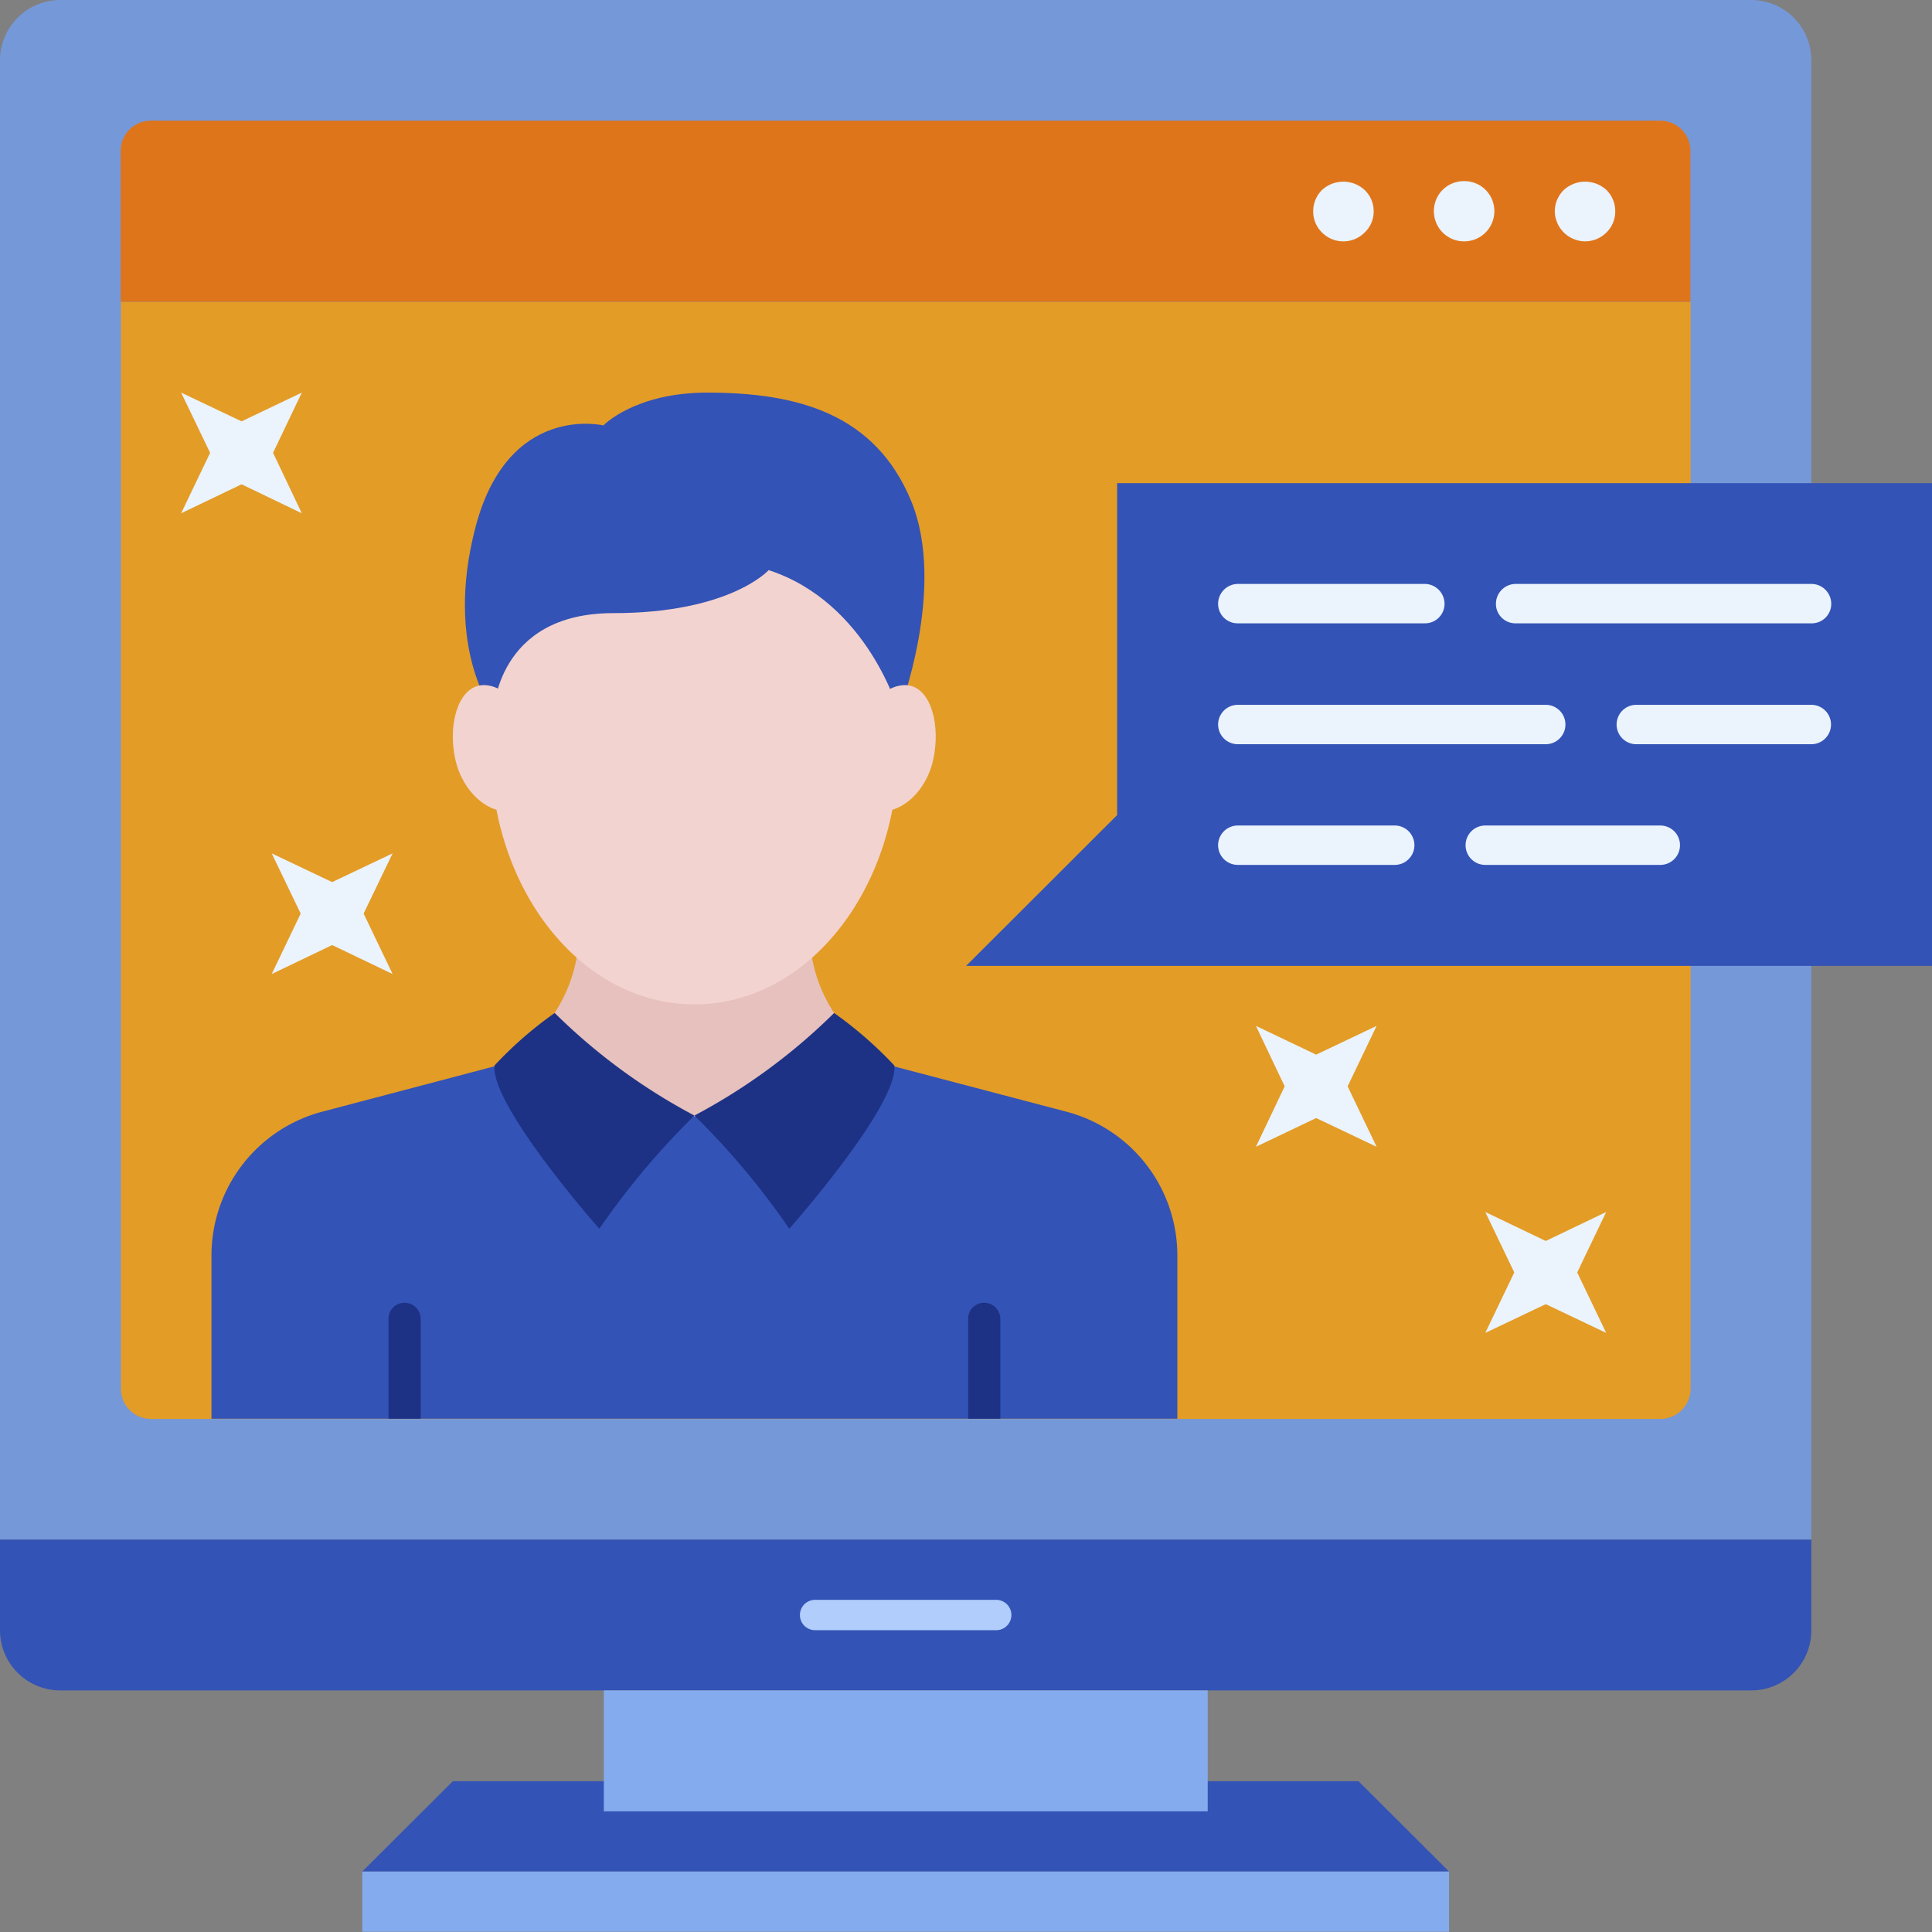
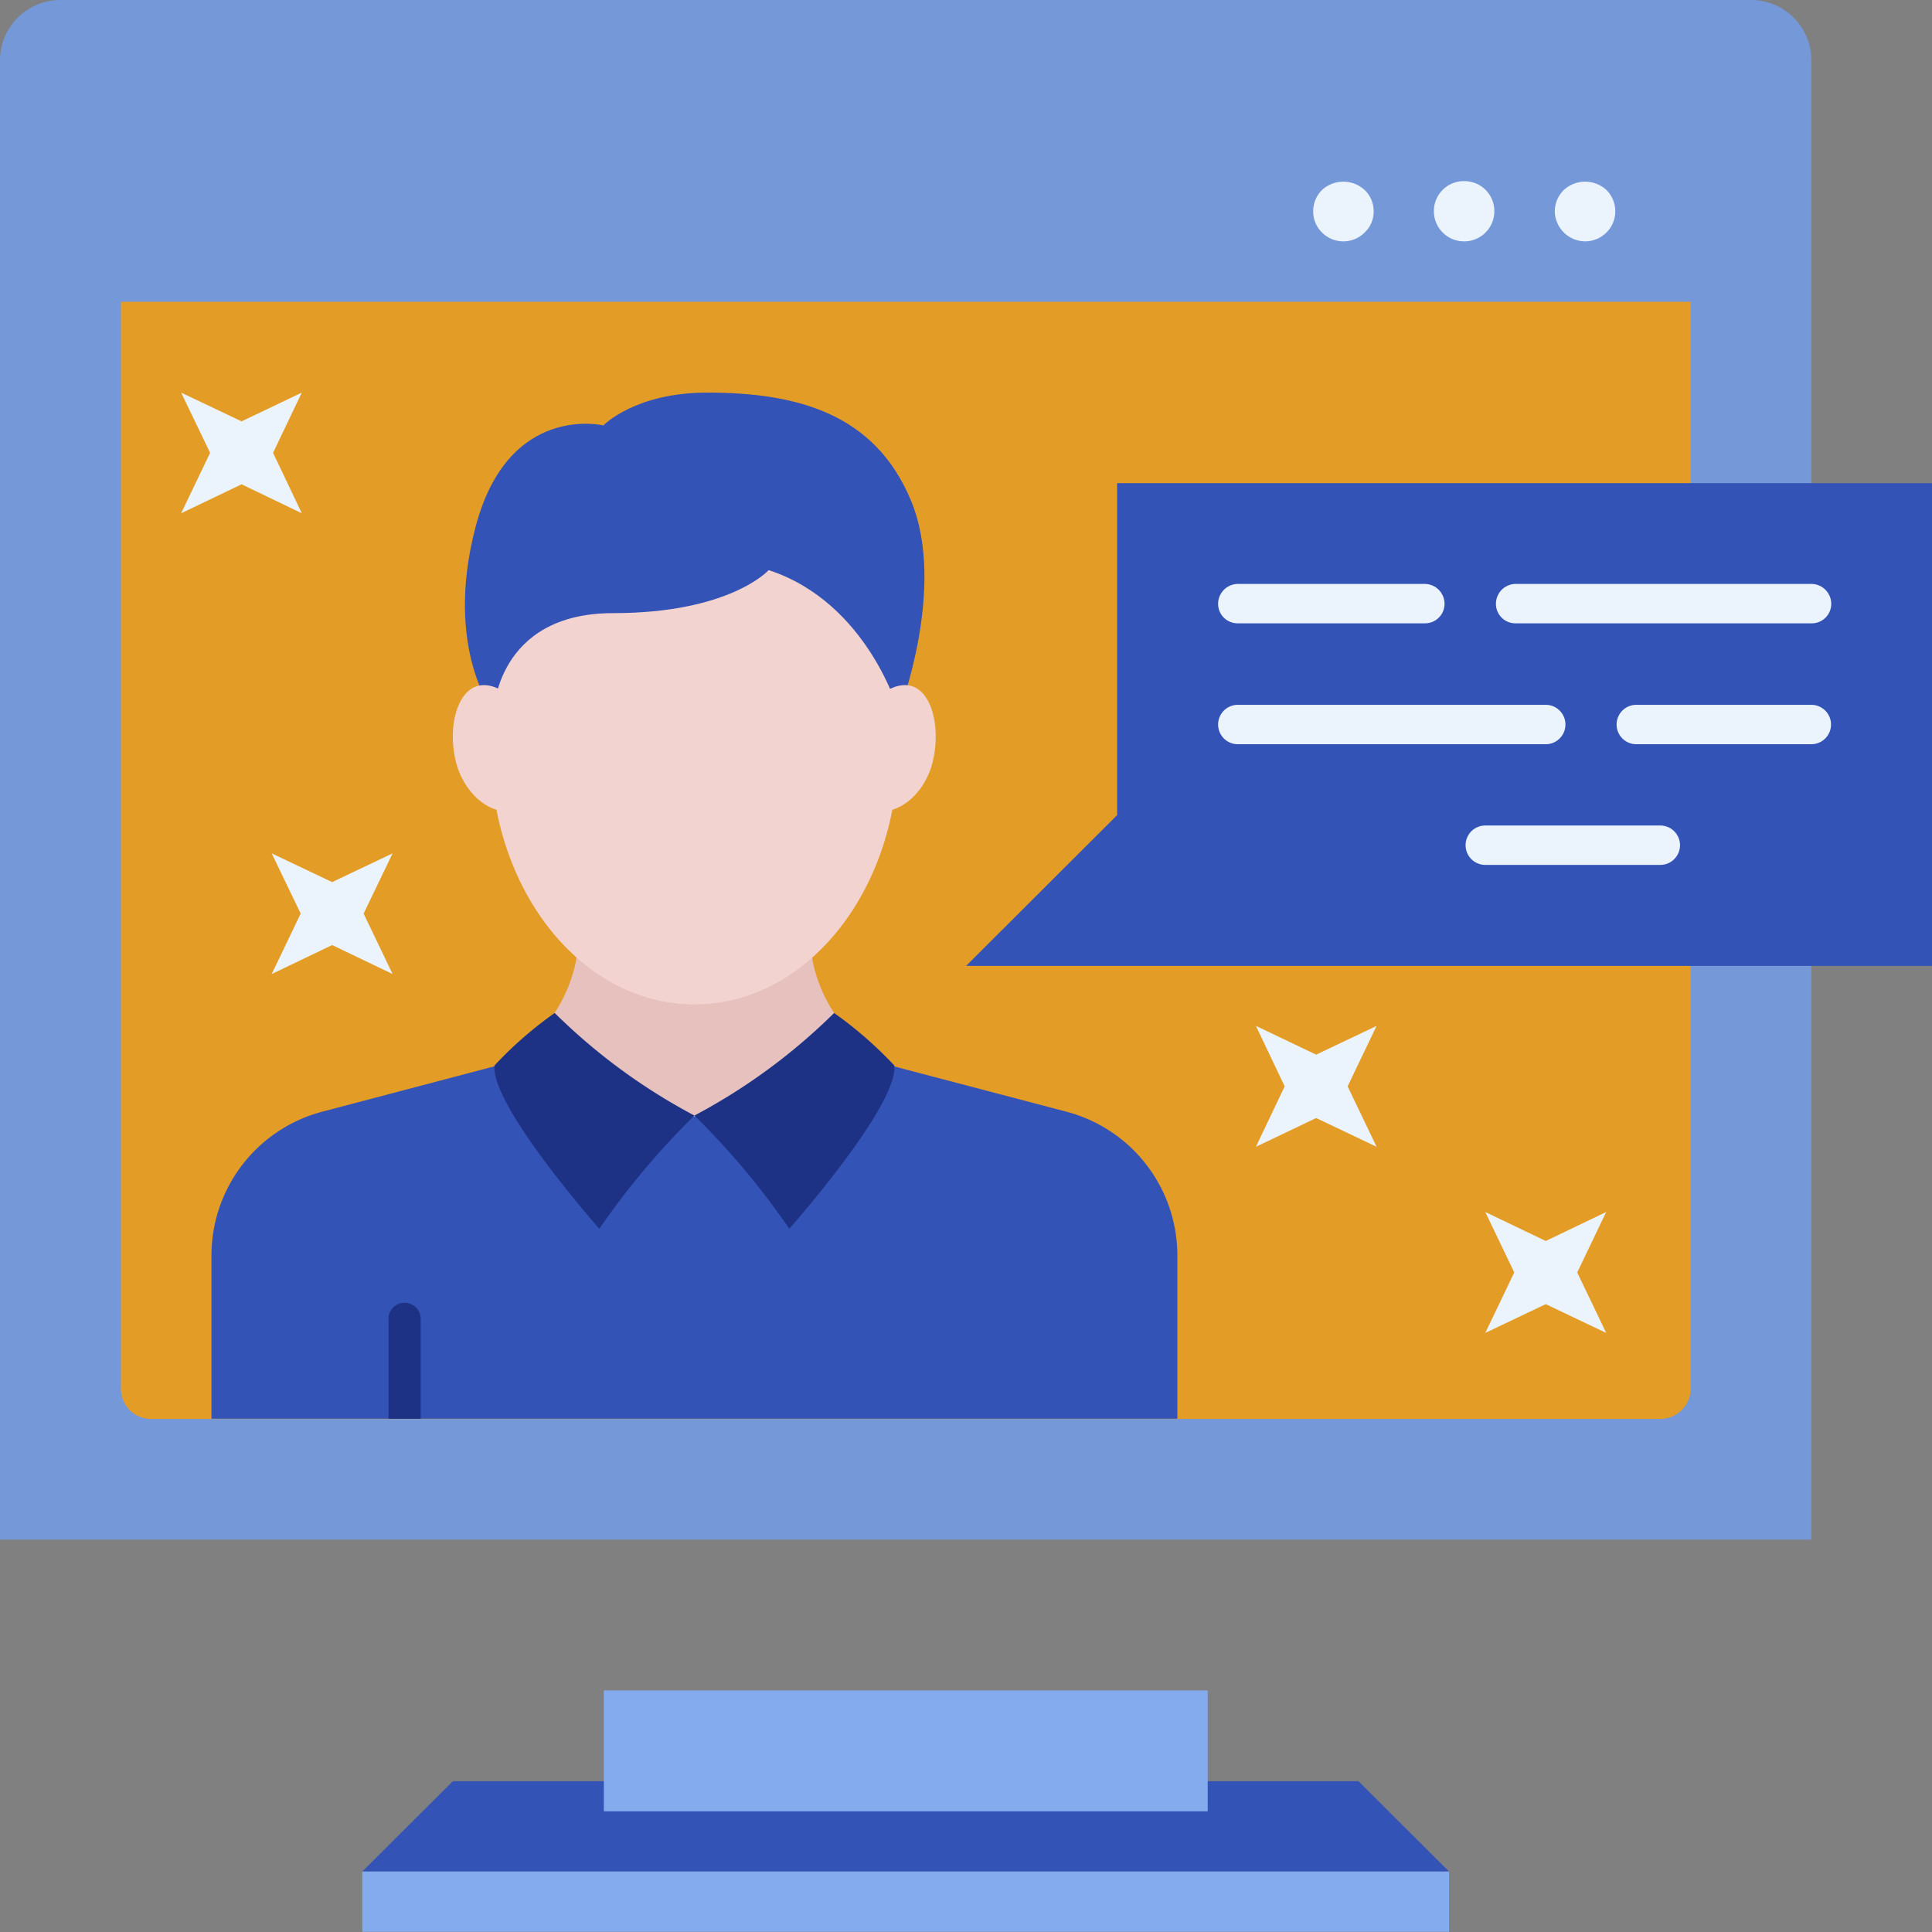
<svg xmlns="http://www.w3.org/2000/svg" viewBox="0 0 85.33 85.33">
  <rect x="0" y="0" width="85.33" height="85.33" fill="#808080" stroke="none" />
  <defs>
    <style>.cls-1{fill:#7598d9;}.cls-2{fill:#e39c26;}.cls-3{fill:#df751b;}.cls-4{fill:#3353b6;}.cls-5{fill:#b1cdfc;}.cls-6{fill:#85abef;}.cls-7{fill:#ebf3fd;}.cls-8{fill:#e6c1bd;}.cls-9{fill:#f3d3cf;}.cls-10{fill:#1d3285;}</style>
  </defs>
  <g id="レイヤー_2" data-name="レイヤー 2">
    <g id="layer_1" data-name="layer 1">
      <path class="cls-1" d="M80,68H0V2.67A2.67,2.67,0,0,1,2.68,0H77.33A2.66,2.66,0,0,1,80,2.67Z" />
      <path class="cls-2" d="M5.33,13.33H74.67a0,0,0,0,1,0,0v48a1.34,1.34,0,0,1-1.34,1.34H6.67a1.33,1.33,0,0,1-1.33-1.33v-48A0,0,0,0,1,5.33,13.33Z" />
-       <path class="cls-3" d="M6.67,5.33H73.33a1.33,1.33,0,0,1,1.33,1.33v6.67a0,0,0,0,1,0,0H5.33a0,0,0,0,1,0,0V6.67A1.33,1.33,0,0,1,6.67,5.33Z" />
-       <path class="cls-4" d="M77.33,74.66H2.68A2.66,2.66,0,0,1,0,72V68H80v4A2.65,2.65,0,0,1,77.33,74.66Z" />
-       <path class="cls-5" d="M44,72H36a.67.67,0,1,1,0-1.34h8A.67.67,0,1,1,44,72Z" />
      <polygon class="cls-4" points="60 78.67 20 78.67 16 82.66 64 82.66 60 78.67" />
      <rect class="cls-6" x="26.67" y="74.66" width="26.67" height="5.34" />
      <rect class="cls-6" x="16" y="82.66" width="48" height="2.66" />
      <path class="cls-7" d="M70,10.66a1.35,1.35,0,0,1-1.33-1.33,1.32,1.32,0,0,1,.4-.94,1.39,1.39,0,0,1,1.88,0,1.32,1.32,0,0,1,.39.94,1.3,1.3,0,0,1-.39.94A1.34,1.34,0,0,1,70,10.66Z" />
      <path class="cls-7" d="M63.33,9.33A1.32,1.32,0,0,1,64.66,8h0A1.32,1.32,0,0,1,66,9.33h0a1.33,1.33,0,0,1-1.34,1.33h0A1.33,1.33,0,0,1,63.33,9.33Z" />
      <path class="cls-7" d="M59.33,10.66a1.32,1.32,0,0,1-.94-.39A1.29,1.29,0,0,1,58,9.34a1.32,1.32,0,0,1,.39-.95,1.39,1.39,0,0,1,1.88,0,1.29,1.29,0,0,1,.4.95,1.26,1.26,0,0,1-.4.93A1.32,1.32,0,0,1,59.33,10.66Z" />
      <path class="cls-4" d="M52,62.66V55.45a6.57,6.57,0,0,0-4.9-6.35l-7.61-2H21.82l-7.59,2a6.57,6.57,0,0,0-4.89,6.35v7.21Z" />
      <path class="cls-8" d="M35.89,42.44c-.07-.37-.12-2.36-.16-2.7H25.61c0,.34-.1,2.33-.17,2.7a6.57,6.57,0,0,1-3.6,4.62l8.83,2.25,8.83-2.25A6.58,6.58,0,0,1,35.89,42.44Z" />
      <path class="cls-9" d="M30.67,21.78c-5,0-9,5.06-9,11.29s4,11.29,9,11.29,9-5.06,9-11.29S35.64,21.78,30.67,21.78Z" />
      <path class="cls-4" d="M21.8,31.46s-2.2-2.82-.8-8.17c1.44-5.52,5.65-4.5,5.65-4.5s1.38-1.45,4.59-1.45c4,0,7.41.94,9,4.78s-.54,9.34-.54,9.34-1.35-4.84-5.75-6.28c0,0-1.7,1.9-6.87,1.9S21.8,31.46,21.8,31.46Z" />
      <path class="cls-9" d="M40.18,30.28c-1-.2-2.24,1.06-2.56,2.53s.19,2.84,1.15,3,2.13-.79,2.45-2.27S41.14,30.48,40.18,30.28Z" />
      <path class="cls-9" d="M21.16,30.28c1-.2,2.23,1.06,2.56,2.53s-.19,2.84-1.15,3-2.13-.79-2.46-2.27S20.2,30.48,21.16,30.28Z" />
      <path class="cls-10" d="M17.87,57.54a.7.7,0,0,0-.71.71v4.41h1.42V58.25A.71.71,0,0,0,17.87,57.54Z" />
-       <path class="cls-10" d="M43.47,57.54a.7.7,0,0,0-.71.71v4.41h1.42V58.25A.71.71,0,0,0,43.47,57.54Z" />
      <path class="cls-10" d="M24.5,44.74a17,17,0,0,0-2.66,2.32c-.17,1.78,4.63,7.21,4.63,7.21a34.08,34.08,0,0,1,4.2-5A26.19,26.19,0,0,1,24.5,44.74Z" />
      <path class="cls-10" d="M36.84,44.74a17.52,17.52,0,0,1,2.66,2.32c.17,1.78-4.64,7.21-4.64,7.21a33.59,33.59,0,0,0-4.19-5A26.19,26.19,0,0,0,36.84,44.74Z" />
      <polygon class="cls-4" points="85.33 42.66 42.67 42.66 49.34 36 49.34 21.34 85.33 21.34 85.33 42.66" />
      <path class="cls-7" d="M80,27.53H66.93a.86.86,0,0,1-.86-.86.88.88,0,0,1,.86-.88H80a.88.88,0,0,1,.88.88A.86.86,0,0,1,80,27.53Z" />
      <path class="cls-7" d="M62.94,27.53H54.67a.86.86,0,0,1-.87-.86.88.88,0,0,1,.87-.88h8.27a.88.88,0,0,1,.86.88A.86.86,0,0,1,62.94,27.53Z" />
      <path class="cls-7" d="M73.33,38.2H65.6a.87.87,0,1,1,0-1.74h7.73a.87.87,0,0,1,0,1.74Z" />
-       <path class="cls-7" d="M61.6,38.2H54.67a.87.87,0,0,1,0-1.74H61.6a.87.87,0,0,1,0,1.74Z" />
      <path class="cls-7" d="M80,32.87H72.27a.87.87,0,0,1,0-1.74H80a.87.87,0,1,1,0,1.74Z" />
      <path class="cls-7" d="M68.27,32.87H54.67a.87.87,0,1,1,0-1.74h13.6a.87.87,0,0,1,0,1.74Z" />
      <polygon class="cls-7" points="65.6 53.53 66.88 56.2 65.6 58.87 68.27 57.6 70.94 58.87 69.66 56.2 70.94 53.53 68.27 54.81 65.6 53.53" />
      <polygon class="cls-7" points="12 37.69 13.28 40.35 12 43.02 14.67 41.74 17.34 43.02 16.06 40.35 17.34 37.69 14.67 38.96 12 37.69" />
      <polygon class="cls-7" points="8 17.34 9.28 20 8 22.67 10.67 21.39 13.33 22.67 12.06 20 13.33 17.34 10.67 18.61 8 17.34" />
      <polygon class="cls-7" points="55.47 45.31 56.74 47.98 55.47 50.65 58.13 49.38 60.8 50.65 59.52 47.98 60.8 45.31 58.13 46.58 55.47 45.31" />
    </g>
  </g>
</svg>